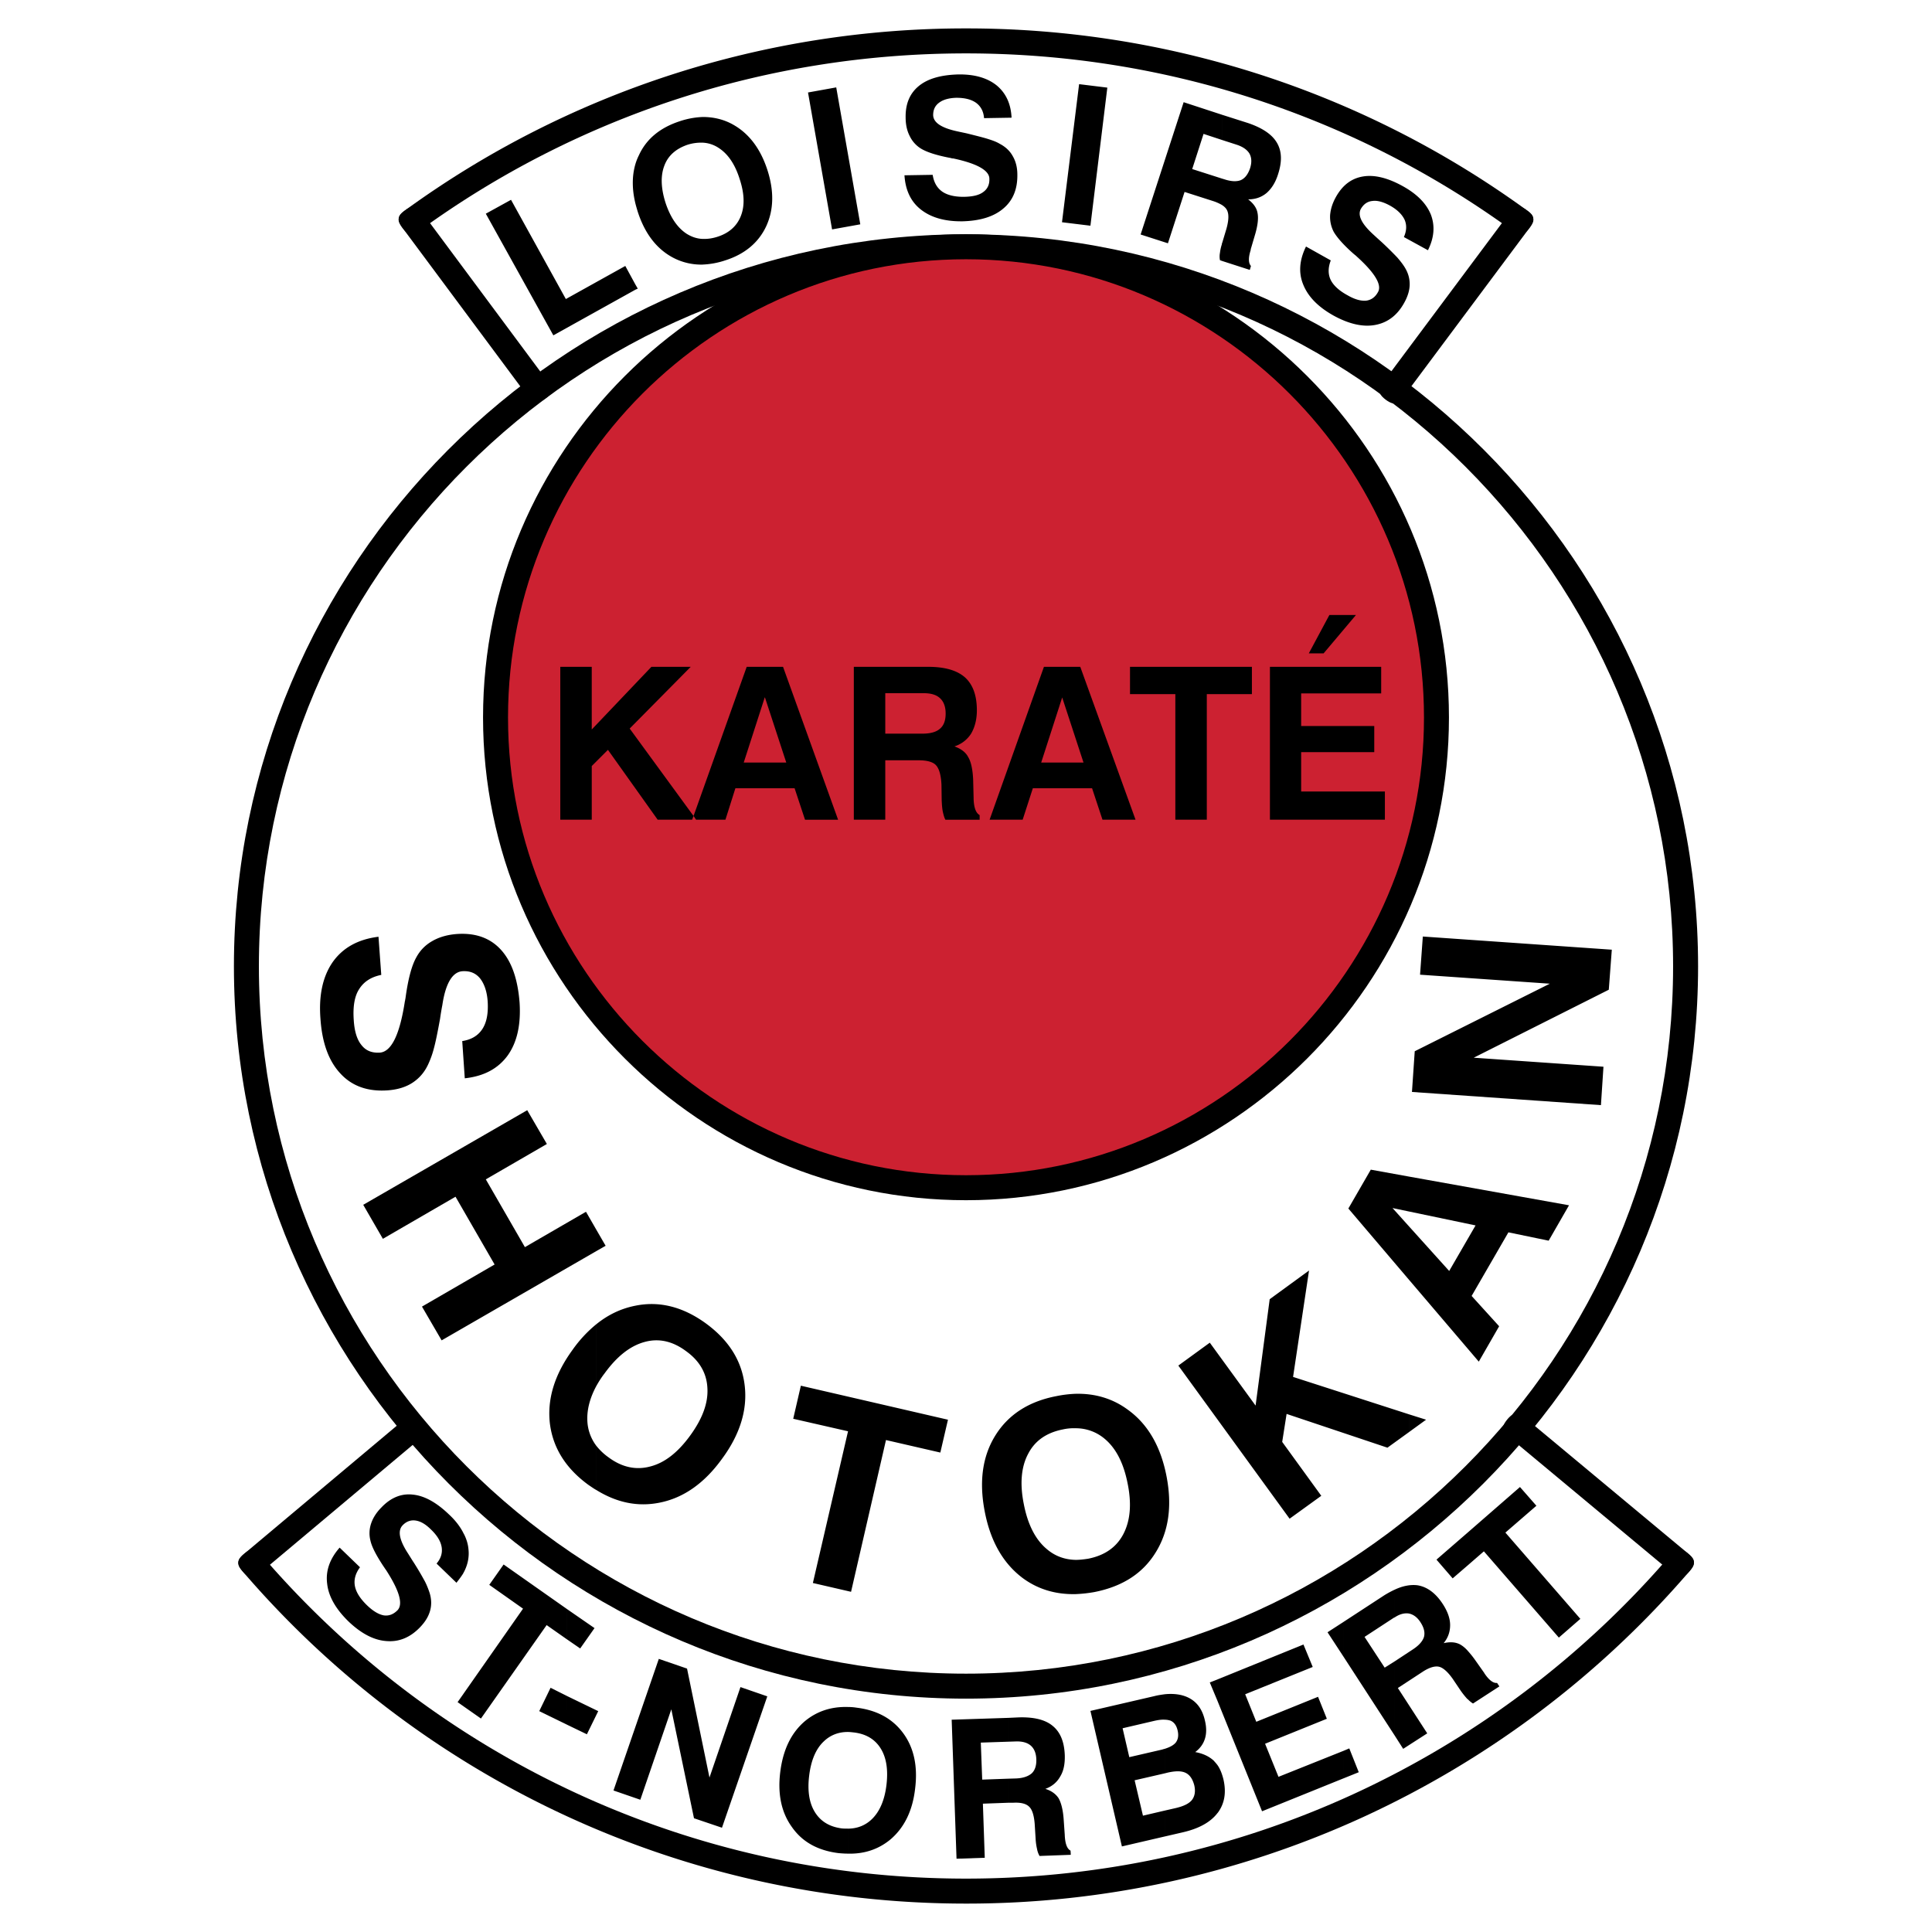
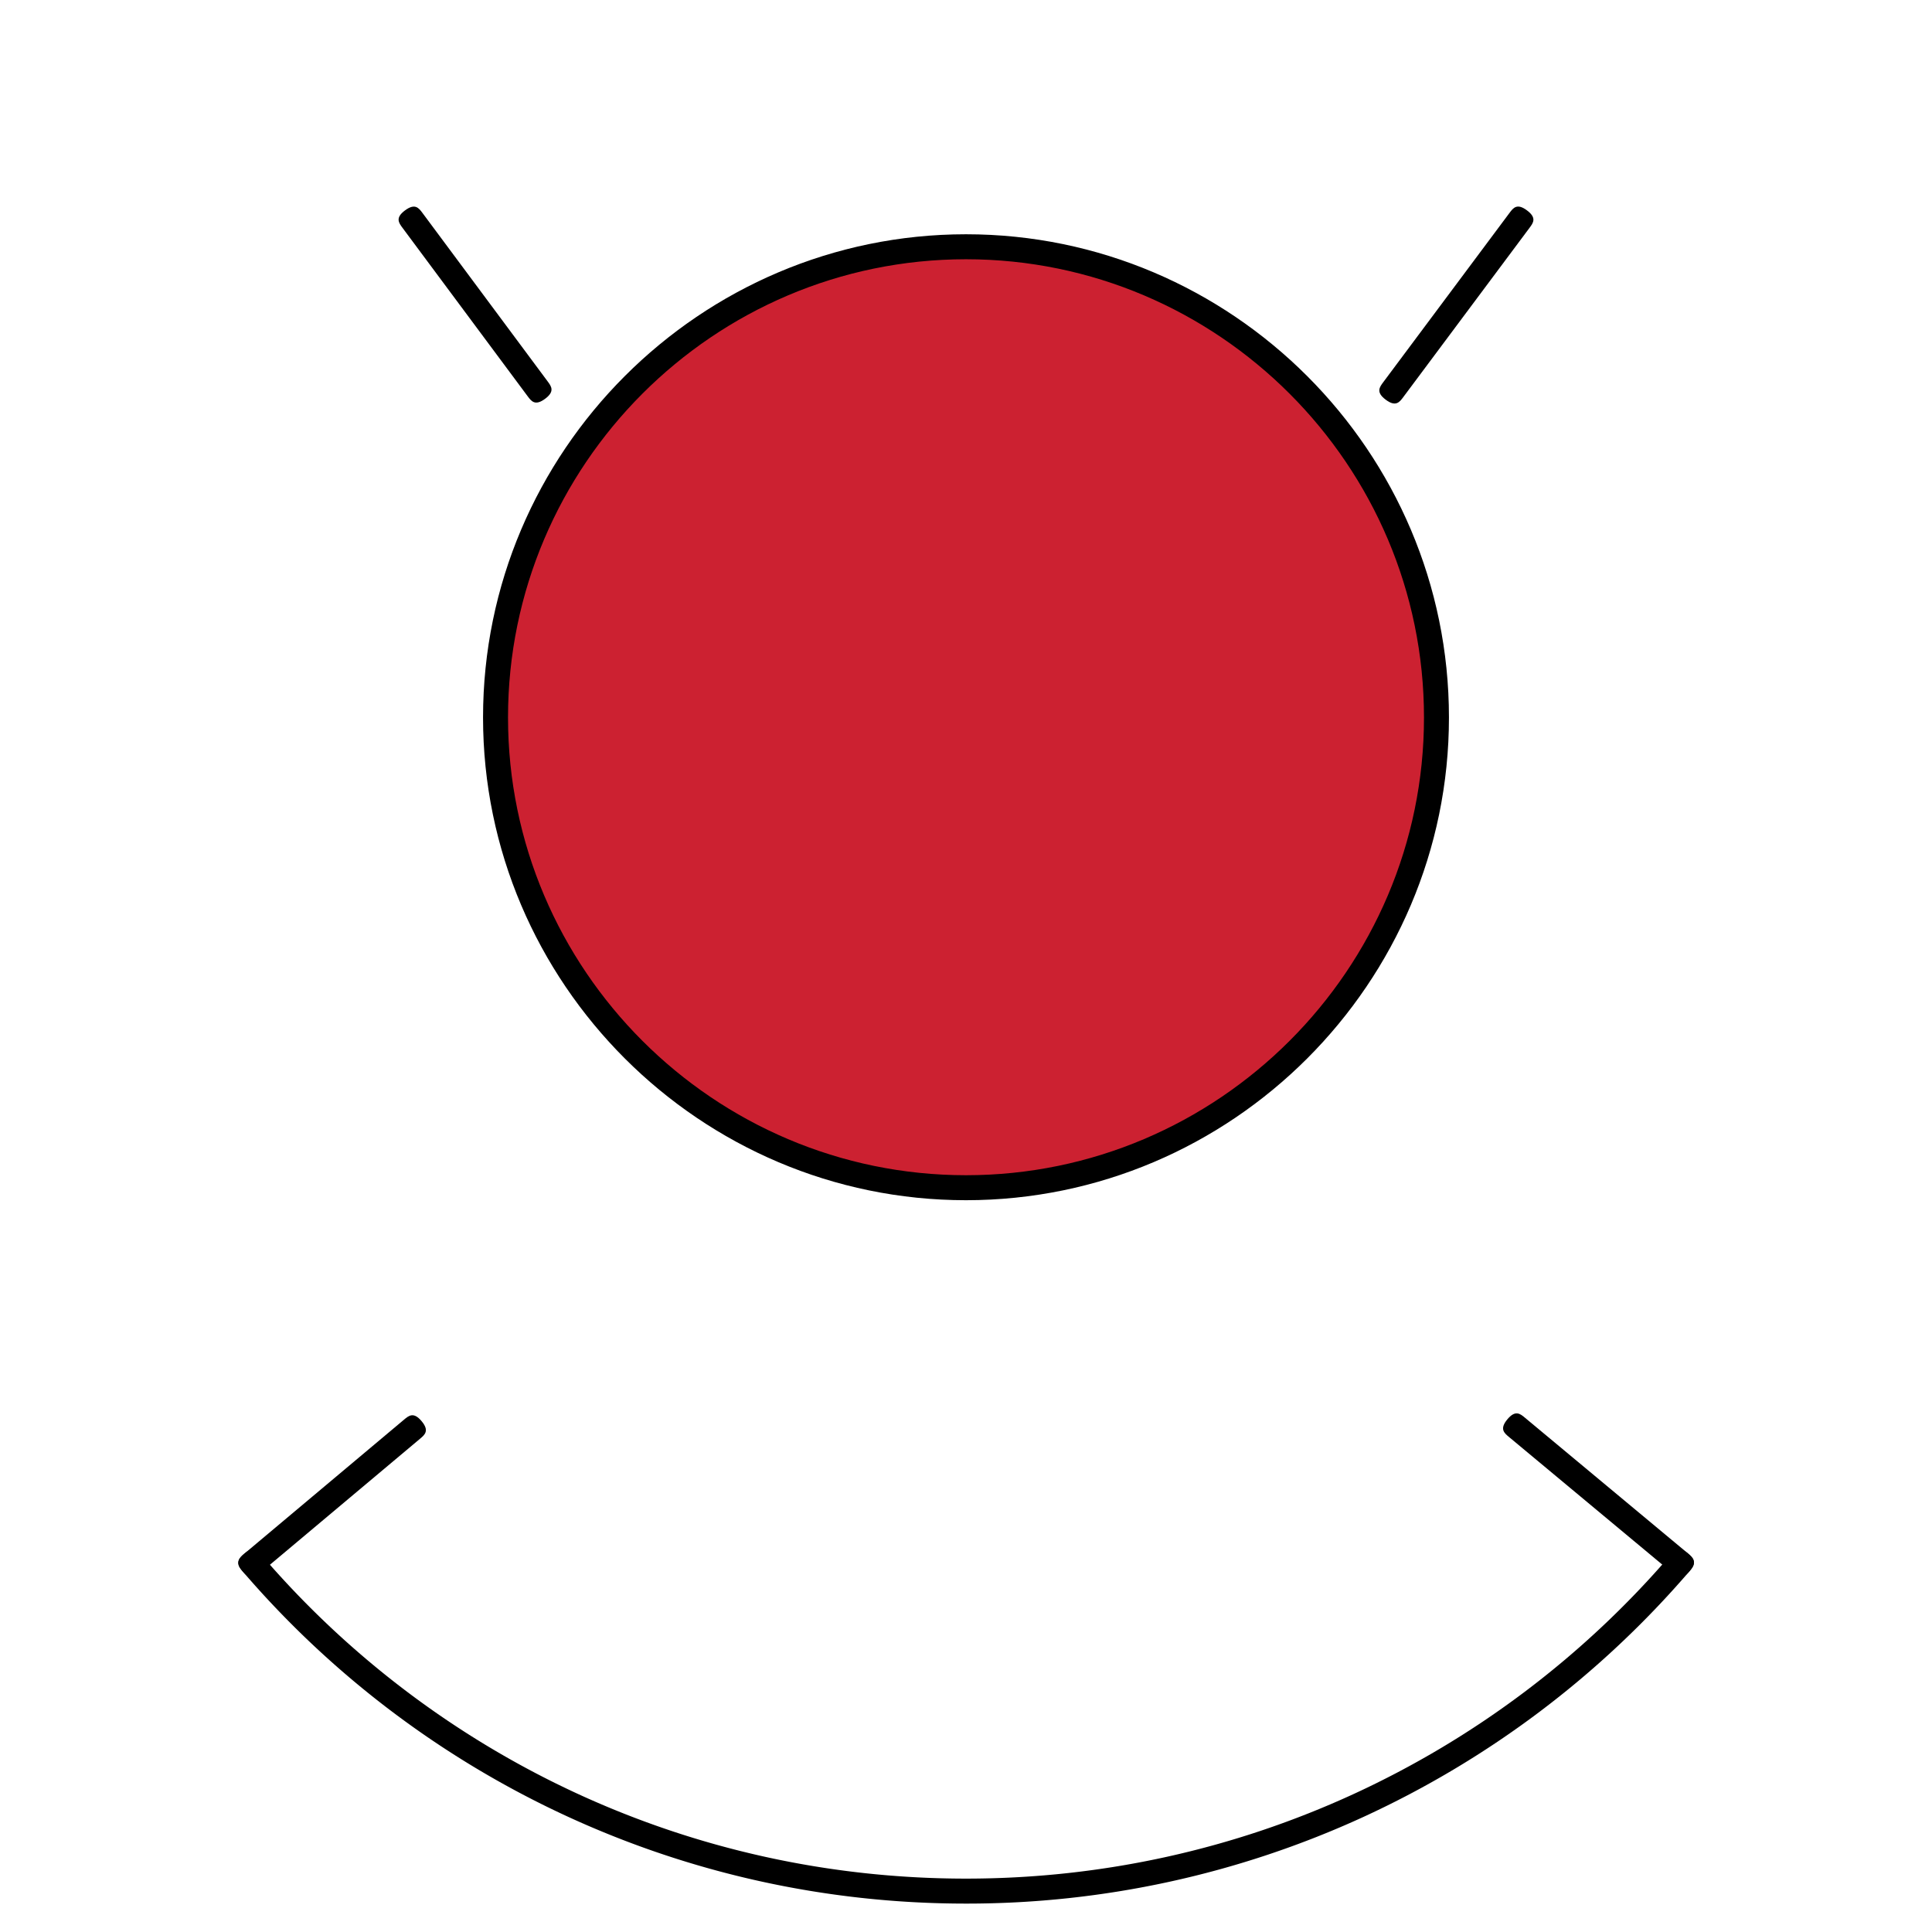
<svg xmlns="http://www.w3.org/2000/svg" width="2500" height="2500" viewBox="0 0 192.756 192.756">
-   <path fill-rule="evenodd" clip-rule="evenodd" fill="#fff" d="M0 0h192.756v192.756H0V0z" />
-   <path d="M96.628 23.376c40.102.137 72.79 32.903 72.79 73.036 0 20.117-8.205 38.381-21.436 51.615-13.236 13.24-31.496 21.447-51.605 21.447-20.107 0-38.369-8.207-51.604-21.447-13.23-13.234-21.435-31.498-21.435-51.615 0-40.133 32.687-72.899 72.789-73.036.083-.003.167-.003.25-.003.085 0 .169.001.251.003zm-.251 2.49c-38.845 0-70.547 31.702-70.547 70.546 0 19.436 7.925 37.078 20.705 49.863 12.779 12.783 30.416 20.707 49.842 20.707 19.427 0 37.064-7.924 49.843-20.707 12.779-12.785 20.705-30.428 20.705-49.863.001-38.844-31.702-70.546-70.548-70.546z" />
+   <path fill-rule="evenodd" clip-rule="evenodd" fill="#fff" d="M0 0h192.756H0V0z" />
  <path d="M96.377 24.62c25.847 0 46.939 21.093 46.939 46.962 0 25.823-21.092 46.917-46.939 46.917-25.846 0-46.938-21.094-46.938-46.917 0-25.87 21.092-46.962 46.938-46.962z" fill-rule="evenodd" clip-rule="evenodd" fill="#cc2131" />
  <path d="M96.377 23.373c13.265 0 25.314 5.416 34.046 14.153 8.727 8.732 14.139 20.782 14.139 34.056 0 13.254-5.416 25.295-14.148 34.026-8.73 8.725-20.773 14.137-34.037 14.137-13.262 0-25.306-5.412-34.035-14.137-8.733-8.73-14.149-20.772-14.149-34.026 0-13.274 5.412-25.324 14.14-34.056 8.731-8.737 20.779-14.153 34.044-14.153zm0 2.493c-12.583 0-24.007 5.133-32.283 13.412-8.277 8.282-13.409 19.711-13.409 32.304 0 12.572 5.133 23.99 13.41 32.264 8.278 8.273 19.702 13.406 32.283 13.406 12.582 0 24.005-5.133 32.283-13.406 8.277-8.274 13.41-19.692 13.41-32.264 0-12.593-5.133-24.022-13.408-32.303-8.278-8.28-19.702-13.413-32.286-13.413zM52.641 39.529l-12.485-16.8c-.372-.5-.743-1 .255-1.74s1.37-.24 1.741.26L54.637 38.05c.371.5.743 1-.255 1.74s-1.369.239-1.741-.261z" />
-   <path d="M40.424 20.981A94.815 94.815 0 0 1 66.942 7.47a95.279 95.279 0 0 1 29.436-4.636 95.29 95.29 0 0 1 29.437 4.636 94.816 94.816 0 0 1 26.518 13.511c.504.366 1.008.733.277 1.741-.73 1.007-1.234.641-1.738.275a92.314 92.314 0 0 0-25.816-13.161c-9.025-2.927-18.666-4.509-28.677-4.509S76.728 6.909 67.703 9.836a92.293 92.293 0 0 0-25.817 13.161c-.504.366-1.007.732-1.738-.275-.731-1.008-.228-1.375.276-1.741z" />
  <path d="M152.6 22.733L140 39.626c-.373.5-.746.999-1.744.254-.996-.745-.625-1.244-.252-1.744l12.6-16.893c.373-.499.746-.999 1.742-.254.998.745.627 1.245.254 1.744z" />
-   <path d="M121.9 26.027v-1.638c0-.07.023-.116.047-.185l.416-1.384c.23-.831.254-1.431.068-1.823-.092-.208-.277-.393-.531-.554v-2.63l.232.069c.691.231 1.246.254 1.66.092.416-.185.717-.577.924-1.177.186-.577.162-1.062-.047-1.454-.23-.392-.646-.692-1.27-.9l-1.5-.484v-2.516l2.609.831c1.43.485 2.398 1.13 2.885 1.961.506.854.529 1.893.115 3.162-.254.808-.646 1.431-1.154 1.869-.508.416-1.107.624-1.824.624.508.392.832.83.924 1.315.115.508.047 1.2-.207 2.1l-.463 1.569v.069c-.254.784-.23 1.315.023 1.592l-.115.393-2.792-.901zm8.401-1.431l2.471 1.385c-.277.716-.277 1.361-.023 1.916.275.577.854 1.108 1.707 1.569.715.415 1.338.577 1.846.531.508-.069.9-.346 1.178-.854.416-.715-.301-1.916-2.146-3.577-.023-.023-.047-.046-.068-.069-.047-.023-.115-.092-.232-.185-.992-.877-1.637-1.616-1.961-2.169a3.235 3.235 0 0 1-.369-1.662c.047-.6.23-1.2.578-1.823.668-1.2 1.568-1.869 2.723-2.054 1.131-.185 2.469.139 3.992.992 1.406.785 2.33 1.731 2.77 2.839.414 1.107.322 2.284-.301 3.531l-2.4-1.316c.277-.623.301-1.2.07-1.73-.254-.53-.738-1.015-1.5-1.431-.646-.346-1.225-.508-1.709-.438-.508.046-.877.323-1.152.785-.348.646.068 1.5 1.268 2.584.324.3.578.531.762.692a36.337 36.337 0 0 1 1.594 1.569c.299.346.553.669.738.969.346.554.508 1.108.508 1.708 0 .577-.186 1.2-.531 1.823-.691 1.269-1.662 2.008-2.908 2.238-1.223.231-2.631-.092-4.178-.946-1.521-.854-2.514-1.87-3-3.069-.489-1.177-.395-2.446.273-3.808zM121.9 11.442v2.516l-1.822-.6-1.131 3.508 2.953.946v2.63a4.71 4.71 0 0 0-.83-.369l-2.885-.924-1.66 5.124-2.725-.877 4.293-13.2 3.807 1.246zm0 12.947v1.638l-.184-.069a1.945 1.945 0 0 1 0-.739 4.36 4.36 0 0 1 .184-.83zm-51.807 2.007v-2.562c.485.023.97-.046 1.477-.208 1.177-.37 1.962-1.085 2.354-2.101.392-1.015.346-2.238-.138-3.692-.462-1.454-1.154-2.469-2.077-3.069a3.133 3.133 0 0 0-1.616-.531v-2.562c1.084 0 2.1.23 3.046.761 1.569.877 2.723 2.377 3.415 4.5.693 2.123.646 4.016-.115 5.653-.761 1.616-2.123 2.77-4.084 3.393a8.108 8.108 0 0 1-2.262.418zm12.923-3.507l-2.4-13.662 2.815-.508 2.4 13.662-2.815.508zm7.223-5.4l2.815-.046c.116.761.438 1.315.969 1.685.508.346 1.27.53 2.239.507.808-.023 1.431-.162 1.847-.485.414-.3.623-.738.6-1.315 0-.831-1.223-1.523-3.624-2.031h-.092a1.99 1.99 0 0 0-.3-.069c-1.292-.254-2.215-.554-2.792-.9a2.957 2.957 0 0 1-1.131-1.247c-.277-.53-.415-1.154-.415-1.869-.023-1.361.415-2.4 1.315-3.138.9-.739 2.215-1.108 3.946-1.154 1.616-.023 2.884.346 3.808 1.084.924.761 1.432 1.823 1.5 3.231l-2.746.046c-.047-.669-.322-1.177-.785-1.523-.484-.346-1.13-.508-1.984-.508-.738.023-1.315.185-1.708.484-.415.3-.6.715-.6 1.247.023.738.808 1.27 2.4 1.615.416.092.762.162.969.208 1.016.254 1.754.439 2.168.577.439.138.809.277 1.107.461.578.3 1.016.715 1.293 1.223.301.508.463 1.131.463 1.846.021 1.454-.439 2.584-1.408 3.393-.947.808-2.309 1.223-4.062 1.269-1.754.023-3.115-.369-4.131-1.154-1.014-.783-1.568-1.937-1.661-3.437zm15.716 4.684l1.707-13.777 2.816.346-1.686 13.777-2.837-.346zm-42.578 6.185l.254.438-.254.115v-.553zm6.716-16.685v2.562a4.426 4.426 0 0 0-1.5.208c-1.154.393-1.938 1.085-2.308 2.077-.392 1.016-.346 2.262.116 3.716.484 1.454 1.177 2.469 2.077 3.069.507.323 1.038.508 1.615.531v2.562a6.01 6.01 0 0 1-3.069-.761c-1.569-.877-2.7-2.377-3.392-4.5-.092-.3-.185-.624-.254-.9v-3.808c.092-.323.208-.624.369-.946.739-1.615 2.101-2.746 4.085-3.392a8.16 8.16 0 0 1 2.261-.418zM55.208 33.458L48.47 21.32l2.515-1.385 5.47 9.9 5.931-3.3.992 1.823v.554l-8.17 4.546zm8.169-17.031c-.323 1.154-.323 2.423 0 3.808v-3.808zM140.594 142.867v-1.754l1.686.531-1.686 1.223zm0-15.162v-5.33l3.992 4.43 2.631-4.545-6.623-1.385v-3.484l15.947 2.861-2.031 3.531-4.016-.832-3.67 6.346 2.746 3.023-2.031 3.531-6.945-8.146zm19.131-17.445l-18.854-1.316.277-4.061 13.477-6.74-12.947-.898.277-3.808 18.855 1.315-.301 3.993-13.477 6.783 12.945.9-.252 3.832zm-19.131 7.131v3.484l-1.662-.348 1.662 1.848v5.33l-6.068-7.131 2.238-3.877 3.83.694zm0 23.722l-11.584-3.738 1.592-10.615-3.924 2.861-1.408 10.615-4.568-6.277-3.139 2.285 11.1 15.277 3.162-2.285-3.9-5.377.439-2.793 10.061 3.369 2.17-1.568v-1.754h-.001zm-33.278 17.932v-3.416c.393 0 .809-.047 1.246-.115 1.639-.322 2.814-1.131 3.508-2.445.691-1.316.854-2.979.439-5.031-.393-2.031-1.154-3.531-2.285-4.479a4.432 4.432 0 0 0-2.908-1.061v-3.439c1.961-.045 3.715.484 5.215 1.594 1.984 1.43 3.277 3.646 3.855 6.646.576 2.977.207 5.514-1.086 7.592-1.293 2.1-3.322 3.393-6.092 3.945a13.75 13.75 0 0 1-1.892.209zm0-19.986v3.439a4.93 4.93 0 0 0-1.27.115c-1.639.322-2.791 1.131-3.461 2.424-.693 1.291-.854 2.977-.439 5.029.393 2.031 1.154 3.531 2.285 4.479.83.715 1.801 1.061 2.885 1.084v3.416c-1.961.045-3.715-.463-5.238-1.57-1.961-1.453-3.254-3.668-3.83-6.67-.578-2.977-.232-5.516 1.061-7.592s3.322-3.393 6.092-3.922a11.628 11.628 0 0 1 1.915-.232zM59.5 148.66v-4.408a5.89 5.89 0 0 0 1.223 1.154c1.338.992 2.746 1.291 4.177.898 1.431-.369 2.746-1.406 3.969-3.092 1.223-1.684 1.8-3.254 1.708-4.73-.069-1.477-.785-2.723-2.146-3.691-1.338-.994-2.723-1.293-4.131-.9-1.43.391-2.746 1.43-3.969 3.115-.323.414-.6.854-.831 1.27v-6.162c1.2-.969 2.492-1.57 3.9-1.846 2.4-.486 4.754.115 7.038 1.777 2.262 1.66 3.554 3.691 3.854 6.137.3 2.424-.438 4.893-2.239 7.34-1.777 2.469-3.877 3.945-6.3 4.408-2.122.414-4.199 0-6.253-1.27zm0-23.84v-2.123l.923 1.594-.923.529zm21.601 33.116l3.508-15.137-5.469-1.248.762-3.299 14.677 3.393-.761 3.277-5.423-1.248-3.484 15.141-3.81-.879zM37.762 93.459l.277 3.807c-1.038.209-1.754.693-2.215 1.432-.461.715-.623 1.754-.531 3.068.069 1.131.323 1.963.785 2.518.438.553 1.039.783 1.823.736 1.154-.092 1.985-1.799 2.493-5.123.023-.045.023-.092.023-.115.023-.092.046-.23.069-.414.254-1.777.6-3.047 1.039-3.832.369-.692.9-1.246 1.592-1.639.715-.415 1.546-.646 2.515-.715 1.846-.115 3.3.416 4.362 1.593 1.062 1.177 1.662 2.907 1.846 5.261.139 2.217-.254 3.971-1.2 5.285-.969 1.316-2.377 2.055-4.269 2.262l-.254-3.715c.9-.139 1.569-.531 2.008-1.201.438-.668.6-1.592.531-2.746-.069-1.016-.346-1.777-.761-2.307-.438-.531-1.016-.762-1.754-.715-.992.068-1.685 1.199-2.007 3.369-.116.6-.185 1.061-.231 1.385-.254 1.406-.461 2.398-.623 2.977a9.147 9.147 0 0 1-.554 1.545c-.37.809-.9 1.408-1.569 1.848-.669.438-1.5.691-2.493.762-1.961.137-3.531-.416-4.685-1.662-1.177-1.246-1.846-3.07-2.008-5.492-.185-2.377.254-4.27 1.246-5.678 1.014-1.41 2.514-2.241 4.545-2.494zM59.5 122.697v2.123l-15.438 8.908-1.961-3.369 7.246-4.199-3.9-6.762-7.247 4.199-1.961-3.393 16.362-9.439 1.961 3.371-6.092 3.529 3.9 6.762 6.093-3.529 1.037 1.799zm0 9.416a12.812 12.812 0 0 0-2.377 2.561c-1.8 2.471-2.539 4.916-2.262 7.34.3 2.422 1.569 4.477 3.854 6.139.276.184.53.369.784.508v-4.408a4.443 4.443 0 0 1-.9-2.516c-.046-1.107.254-2.262.9-3.461v-6.163h.001zM113.018 81.782v-.762l.275.762h-.275zm0-12.531h4.246v12.531h3.139V69.251h4.5v-2.723h-11.885v2.723zm13.683 12.531V66.528h11.1v2.654h-7.984v3.254h7.293v2.607h-7.293v3.923h8.354v2.815h-11.47v.001zm8.584-20.424l-3.23 3.831h-1.477l2.055-3.831h2.652zm-22.267 5.17v2.723h-.277v-2.723h.277zm0 14.492l-5.24-14.492h-1.799v3.069l2.123 6.484h-2.123v2.562h2.977l1.039 3.138h3.023v-.761zm-7.039-14.492v3.069-.023l-2.1 6.508h2.1v2.562h-2.932l-1.016 3.138h-3.299l5.422-15.254h1.825zm-14.632 9.323v-2.654h.669c.808 0 1.385-.161 1.754-.484.392-.323.577-.831.577-1.523 0-.669-.185-1.177-.554-1.523-.369-.346-.9-.507-1.638-.507h-.808v-2.631h1.246c1.662 0 2.885.346 3.692 1.062.785.715 1.177 1.8 1.177 3.277 0 .923-.209 1.708-.577 2.331a3.07 3.07 0 0 1-1.662 1.27c.646.23 1.131.577 1.384 1.085.278.461.438 1.223.485 2.238l.045 1.8v.069c.023.923.232 1.454.602 1.662v.461h-3.417c-.115-.208-.184-.484-.254-.785-.069-.323-.092-.692-.115-1.131l-.023-1.592c-.046-.946-.231-1.592-.554-1.938-.3-.323-.9-.484-1.731-.484h-.298v-.003zm0-9.323v2.631h-3.023v4.038h3.023v2.654h-3.023v5.931h-3.138V66.528h6.161zM76.324 78.644v-2.562h2.123l-2.123-6.484v-3.069h1.8l5.493 15.254h-3.3l-1.039-3.138h-2.954v-.001zm-7.062 2.86l.185.277h-.185 3.115l.993-3.138h2.954v-2.562h-2.123l2.1-6.508.023.023v-3.069H74.5l-5.238 14.7v.277zm-13.362.278V66.528h3.139v6.254l5.954-6.254h3.923l-6.092 6.161 6.438 8.815v-.276l-.208.554h.208-3.646l-4.961-6.969-1.615 1.615v5.354H55.9zM146.455 169.545v-4.824c.207.232.439.508.67.832l.945 1.338s.023.023.023.045c.461.693.9 1.016 1.27.971l.23.346-2.631 1.707a2.612 2.612 0 0 1-.507-.415zm0-13.385v-3.277l5.193-4.523 1.639 1.869-3.094 2.678 7.479 8.607-2.146 1.869-7.479-8.607-1.592 1.384zm0-3.277v3.277l-1.523 1.314-1.615-1.869 3.138-2.722zm0 11.838v4.824c-.023-.023-.047-.023-.068-.047a8.512 8.512 0 0 1-.646-.807l-.809-1.201c-.508-.715-.969-1.107-1.361-1.199-.414-.092-.945.068-1.568.461l-2.539 1.662 2.932 4.523-2.4 1.545-.854-1.338v-7.385l1.822-1.199c.6-.393.969-.809 1.107-1.246.115-.439 0-.924-.346-1.455-.324-.508-.715-.785-1.154-.877-.438-.068-.922.047-1.43.393v-2.77c.83-.393 1.615-.531 2.307-.438.947.16 1.801.783 2.516 1.893.461.715.715 1.406.715 2.076s-.207 1.27-.646 1.801c.625-.139 1.154-.117 1.617.115.25.139.528.346.805.669zm-7.314-6.116v2.77c-.023 0-.047.023-.07.023l-2.93 1.916 2.008 3.068.992-.623v7.385l-5.123-7.893v-3.416l4.061-2.652a9.547 9.547 0 0 1 1.062-.578zm-5.123 18.833v-2.746l.6-.254.945 2.377-1.545.623zm0-15.602v3.416l-1.57-2.4 1.57-1.016zm0 12.855l-6.463 2.584-1.338-3.301 6.162-2.492-.877-2.191-6.162 2.492-1.107-2.746 6.738-2.723-.924-2.24-8.584 3.486v2.123l4.453 11.029 8.102-3.275v-2.746zm-12.555 6.207v-4.801c.277.393.461.877.6 1.432.301 1.314.115 2.424-.576 3.346-.024 0-.024.023-.024.023zm0-13.337v2.123l-.762-1.824.762-.299zm0 8.537c-.115-.16-.254-.299-.369-.438-.484-.439-1.084-.717-1.846-.854.484-.369.807-.809.969-1.34.162-.508.162-1.131 0-1.799-.254-1.131-.809-1.893-1.686-2.309-.623-.299-1.406-.414-2.33-.322v2.539c.23 0 .416.045.576.092.369.16.602.484.717.992s.045.9-.209 1.223c-.23.254-.576.439-1.084.6v2.447l.277-.07c.807-.184 1.406-.184 1.822.023s.693.623.855 1.246c.137.6.045 1.086-.232 1.453-.299.371-.83.623-1.615.809l-1.107.254v2.584l1.893-.438c1.547-.369 2.676-.992 3.369-1.893v-4.799zm-5.262-7.061v2.539c-.277-.023-.623.021-1.039.115l-3.16.738.668 2.883 3.186-.736c.115-.023.23-.07.346-.094v2.447l-3 .691.83 3.531 2.17-.508v2.584l-4.27.992-3.139-13.521 6.393-1.479c.345-.09.693-.137 1.015-.182zm-15.576 10.822v-2.4l.715-.021c.715-.023 1.246-.209 1.592-.508.324-.301.484-.785.461-1.408-.021-.6-.207-1.062-.553-1.361-.346-.301-.854-.439-1.5-.416l-.715.023v-2.377l1.014-.047c1.523-.045 2.654.232 3.393.854.762.625 1.154 1.594 1.201 2.932.023.854-.115 1.568-.463 2.123-.322.578-.83.992-1.477 1.223.602.186 1.039.508 1.316.924.254.438.438 1.131.508 2.053l.115 1.641v.045c.045.83.23 1.316.576 1.5l.023.416-3.115.115a2.214 2.214 0 0 1-.254-.715 5.72 5.72 0 0 1-.139-1.016l-.092-1.479c-.07-.854-.254-1.43-.555-1.707-.301-.299-.83-.438-1.592-.393h-.459v-.001zm0-8.468v2.377l-2.77.092.139 3.693 2.631-.094v2.4l-2.562.094.186 5.398-2.816.094-.485-13.869 5.677-.185zm-16.04 13.547v-2.494c.946 0 1.754-.322 2.4-.945.785-.762 1.27-1.893 1.454-3.393.185-1.521 0-2.746-.577-3.668-.577-.924-1.477-1.455-2.7-1.594-.208-.021-.393-.045-.577-.045v-2.492c.277 0 .577.021.877.068 2.054.254 3.6 1.107 4.662 2.562 1.062 1.453 1.454 3.299 1.177 5.514-.253 2.217-1.084 3.9-2.469 5.078-1.177.969-2.585 1.453-4.247 1.409zm0-14.631v2.492c-.946 0-1.754.322-2.4.945-.785.738-1.27 1.893-1.454 3.416-.185 1.5 0 2.723.577 3.646.577.922 1.454 1.453 2.677 1.615.207.021.415.021.6.021v2.494c-.3 0-.6-.023-.9-.047-2.077-.254-3.623-1.107-4.661-2.584-1.062-1.455-1.454-3.301-1.177-5.516.276-2.215 1.084-3.9 2.469-5.078 1.177-.967 2.585-1.451 4.269-1.404zm-28.039 1.754V169.2l3.139 1.521-1.131 2.309-2.008-.969zm0-8.516v-3.023l2.77 1.914-1.431 2.031-1.339-.922zm4.662 15.092l4.522-13.131 2.816.969 2.238 10.871 3.092-9.025 2.677.924-4.522 13.107-2.792-.945-2.262-10.869-3.092 9.023-2.677-.924zm-15-25.731c.3.529.485 1.107.531 1.66.093.832-.092 1.639-.531 2.424v-4.084zm10.338 7.615l-6.3-4.432-1.431 2.031 3.369 2.377-5.977 8.539v1.176l1.777 1.246 6.554-9.322 2.007 1.408v-3.023h.001zm0 8.678v2.861l-2.746-1.34 1.131-2.33 1.615.809zm-22.661-14.793l2.031 1.961c-.461.623-.623 1.246-.508 1.869.116.623.531 1.27 1.224 1.939.6.576 1.153.898 1.661.992.508.068.946-.094 1.362-.508.577-.6.208-1.939-1.154-4.039-.023-.023-.046-.047-.046-.068-.046-.047-.092-.139-.162-.232-.738-1.107-1.2-1.984-1.338-2.631-.139-.553-.115-1.129.069-1.684s.531-1.107 1.039-1.615c.923-.969 1.984-1.408 3.139-1.27 1.153.115 2.354.785 3.6 1.984.623.578 1.085 1.178 1.408 1.801v4.084c-.185.301-.416.6-.669.924l-1.985-1.916c.438-.508.6-1.061.508-1.639-.092-.576-.438-1.154-1.062-1.754-.531-.531-1.039-.83-1.546-.9-.485-.068-.923.094-1.292.484-.507.531-.323 1.479.554 2.816.231.369.416.67.554.877a30.52 30.52 0 0 1 1.131 1.916c.208.414.346.783.461 1.131.185.6.208 1.199.046 1.775-.162.578-.485 1.109-.993 1.639-.992 1.039-2.123 1.5-3.392 1.385-1.247-.092-2.515-.762-3.785-1.984-1.246-1.223-1.962-2.469-2.1-3.738-.163-1.269.253-2.468 1.245-3.599zm12.323 14.631v1.176l-.554-.391.554-.785z" fill-rule="evenodd" clip-rule="evenodd" />
  <path d="M41.906 143.545L25.96 156.93c-.477.4-.955.801-1.752-.154-.799-.953-.321-1.354.156-1.754l15.947-13.385c.477-.4.954-.803 1.752.152.798.953.321 1.356-.157 1.756z" />
  <path d="M26.106 155.166a92.65 92.65 0 0 0 31.626 23.848c11.76 5.398 24.857 8.416 38.646 8.416 13.785 0 26.876-3.02 38.634-8.422a92.898 92.898 0 0 0 31.66-23.863c.406-.473.812-.945 1.758-.137.943.807.537 1.279.131 1.752a95.435 95.435 0 0 1-32.516 24.508 94.828 94.828 0 0 1-39.667 8.654c-14.144 0-27.592-3.102-39.677-8.65a95.158 95.158 0 0 1-32.483-24.488c-.406-.473-.812-.945.133-1.754s1.35-.337 1.755.136z" />
  <path d="M166.818 156.91l-16.27-13.545c-.479-.398-.957-.799-.158-1.758s1.277-.561 1.756-.16l16.27 13.545c.479.4.957.799.158 1.758s-1.277.561-1.756.16z" />
</svg>